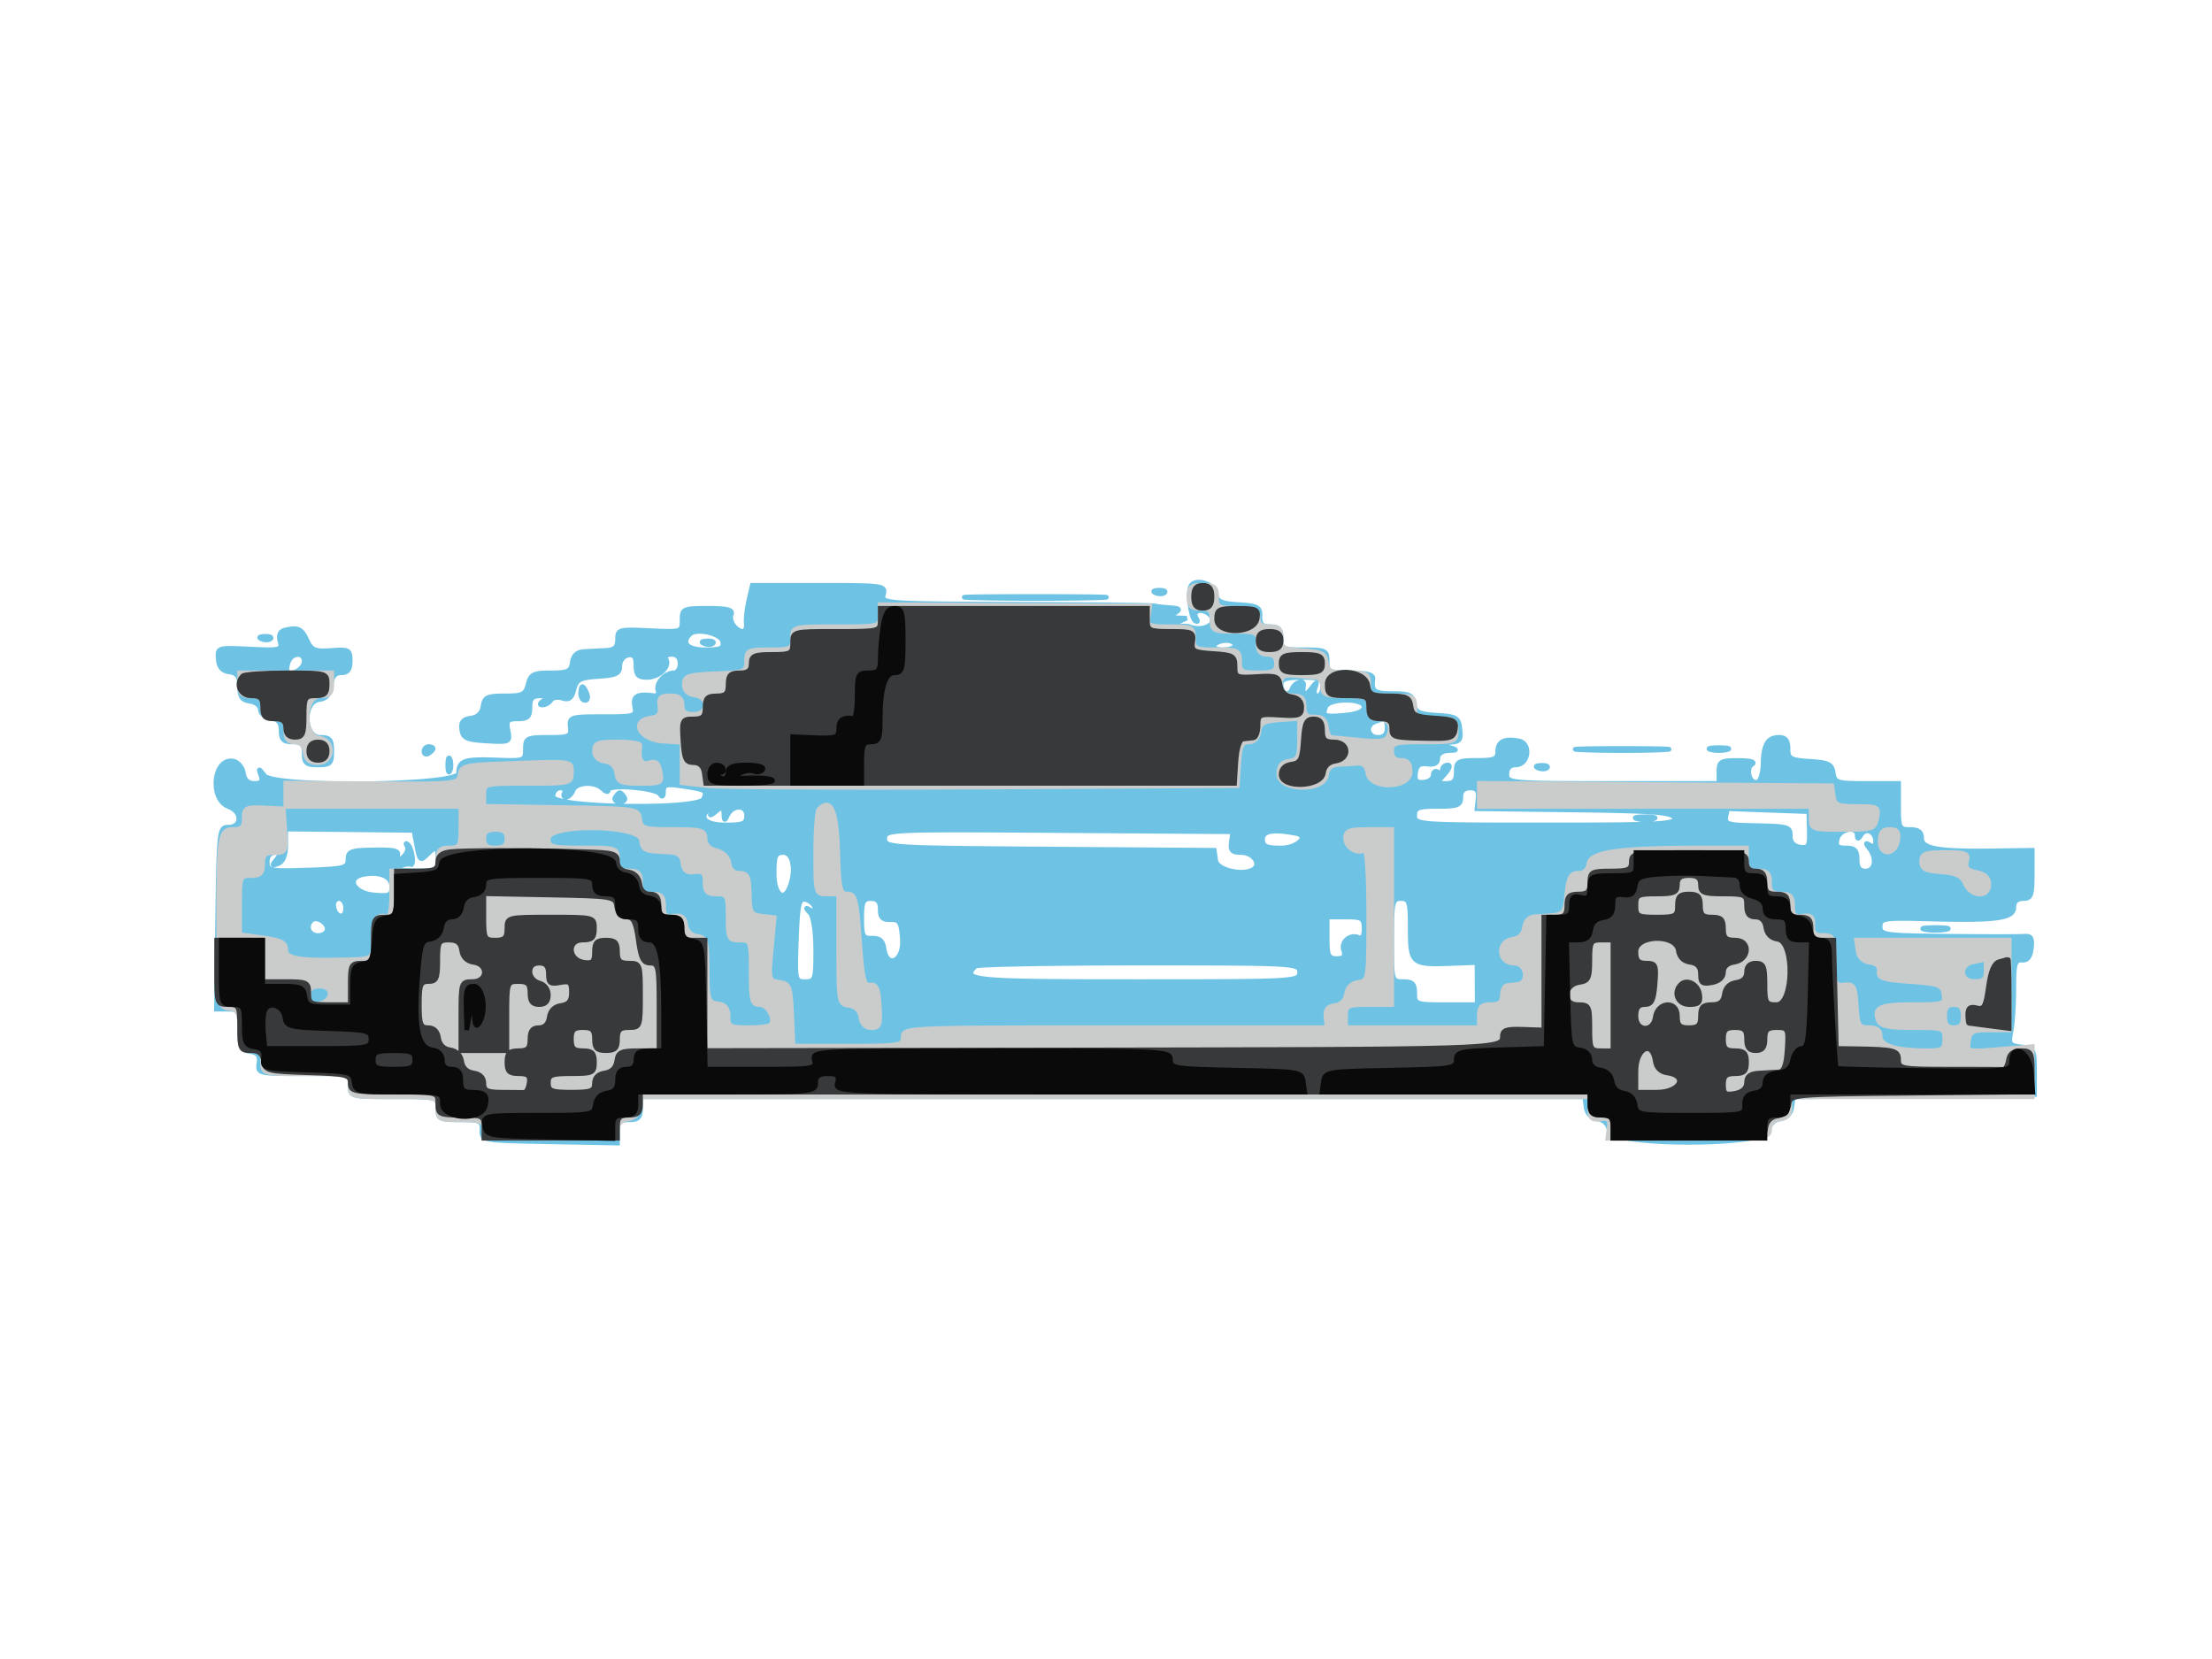
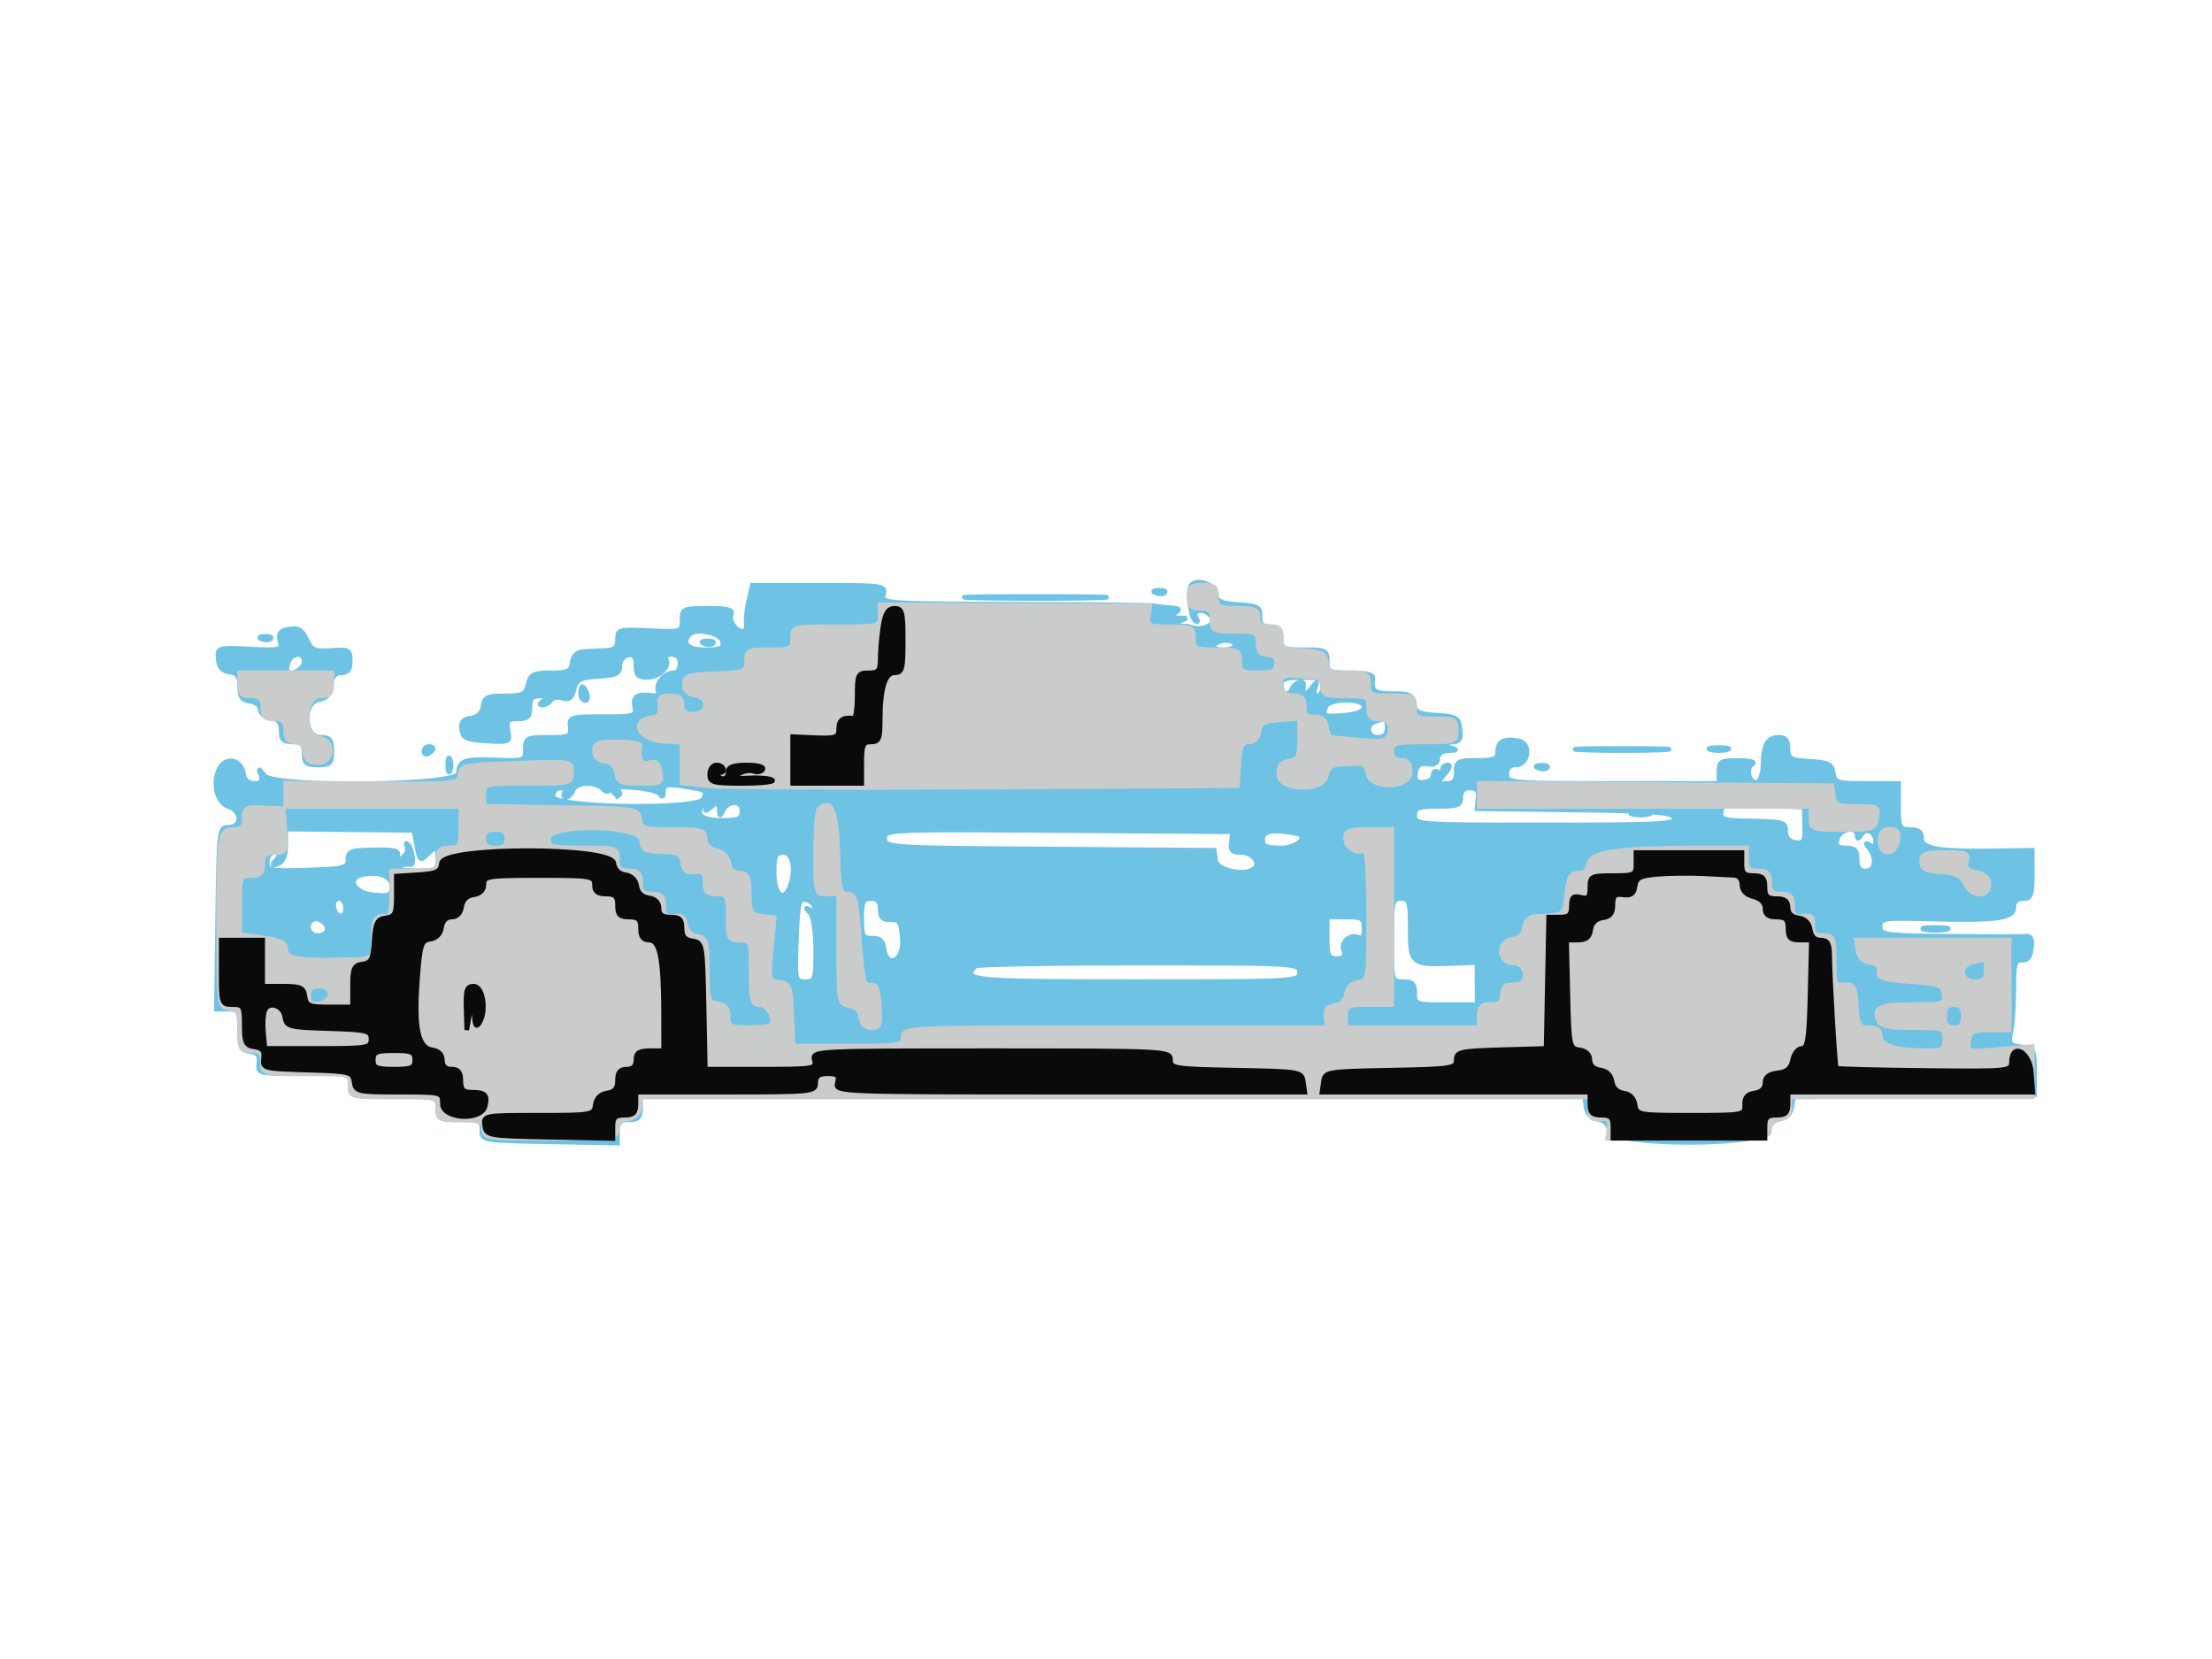
<svg xmlns="http://www.w3.org/2000/svg" viewBox="0 0 480 360">
-   <path fill="#6ec3e5" stroke="#6ec3e5" d="M258.437 127.102c-.781 1.264-.077 7.002.936 7.629.515.318.634.09.265-.507-.902-1.461.627-2.296 2.305-1.259 3.002 1.855-.325 4.383-3.943 2.996-.275-.105-1.4-.147-2.5-.093l-2 .099 2-.913 2-.913-2-.086c-1.664-.071-1.748-.249-.5-1.055 1.201-.776 1.002-1.003-1-1.137-1.375-.092-2.95-.272-3.5-.4-.55-.128-14.12-.284-30.156-.348-28.637-.113-29.147-.151-28.634-2.115.505-1.932.031-2-13.968-2H163.25l-.755 3.25c-.415 1.787-.668 4.037-.562 5 .106.963-.196 1.75-.67 1.75-1.546 0-3.119-2.21-2.578-3.622.411-1.07-.725-1.378-5.078-1.378-5.362 0-5.607.113-5.607 2.582 0 2.562-.055 2.58-7.002 2.25-6.694-.317-7.002-.233-7 1.918.001 1.701-.608 2.281-2.498 2.375-1.375.069-3.513.181-4.75.25-1.523.085-2.353.852-2.57 2.375-.275 1.937-.92 2.25-4.641 2.25-3.776 0-4.401.316-4.95 2.5-.55 2.194-1.167 2.5-5.039 2.5-3.813 0-4.454.305-4.73 2.25-.209 1.466-1.124 2.364-2.629 2.577-1.726.245-2.232.877-2 2.5.264 1.86 1.047 2.216 5.429 2.471 5.006.291 5.11.241 4.634-2.25-.422-2.206-.135-2.548 2.129-2.548 2.125 0 2.617-.47 2.617-2.5 0-1.93.513-2.497 2.25-2.485 1.819.013 1.963.201.75.985-.901.582-1.025.975-.309.985.655.008 1.48-.453 1.834-1.026.354-.572 1.49-.771 2.526-.443 1.421.451 2.037-.017 2.511-1.908.543-2.164 1.266-2.547 5.284-2.807 3.875-.251 4.654-.633 4.656-2.288.001-1.095.786-2.137 1.75-2.323 1.298-.25 1.748.325 1.748 2.237 0 2.043.49 2.573 2.378 2.573 2.663 0 5.137-2.358 4.149-3.956-.359-.581.173-1.044 1.2-1.044 1.178 0 1.844.723 1.844 2 0 1.1-.61 2-1.357 2-1.916 0-3.957 2.271-3.438 3.827.24.72-.174 1.225-.92 1.123-3.533-.487-4.571.089-4.147 2.3.416 2.168.165 2.25-6.888 2.25-6.996 0-7.31.1-7.083 2.25.219 2.064-.173 2.25-4.75 2.25-4.69 0-4.988.154-4.988 2.569 0 2.519-.126 2.564-6.5 2.333-6.824-.247-7.966.17-7.987 2.919-.021 2.675-40.057 3.132-42.118.48-1.286-1.655-1.35-1.659-.79-.051.45 1.293.077 1.75-1.428 1.75-1.349 0-2.146-.758-2.357-2.24-.177-1.237-1.161-2.4-2.2-2.598-4.318-.824-5.282 8.256-1.047 9.866 3.036 1.154 2.972 4.467-.086 4.47-1.906.002-1.998.805-2.258 19.752L46.958 219h2.521c2.315 0 2.521.361 2.521 4.43 0 3.834.303 4.474 2.25 4.75 1.691.241 2.172.879 1.937 2.57-.306 2.205-.111 2.25 9.75 2.25H76v2.5c0 2.491.033 2.5 9.5 2.5s9.5.009 9.5 2.5c0 2.322.345 2.5 4.829 2.5 4.366 0 4.822.216 4.75 2.25-.078 2.223.096 2.253 14.671 2.527l14.75.276v-2.526c0-2.029.493-2.527 2.5-2.527 2 0 2.5-.5 2.5-2.5V238h204.861l.319 2.25c.203 1.424 1.124 2.364 2.509 2.561 1.363.195 2.305 1.137 2.5 2.5.489 3.443 34.133 3.443 34.622 0 .195-1.363 1.137-2.305 2.5-2.5 1.38-.196 2.306-1.137 2.506-2.545l.318-2.233 26.182-.267 26.183-.266v-5c0-4.758-.138-5.016-2.86-5.327-2.61-.298-2.806-.593-2.25-3.375.336-1.676.61-5.867.61-9.312 0-5.352.255-6.244 1.75-6.125 1.21.096 1.848-.71 2.066-2.611.248-2.15-.08-2.715-1.5-2.592-.999.088-8.453.088-16.566 0-13.854-.148-14.75-.275-14.75-2.089 0-1.807.693-1.913 10.75-1.64 14.494.393 18.25-.129 18.25-2.538 0-1.224.705-1.891 2-1.891 1.746 0 2-.667 2-5.25l.001-5.25-8.251.122c-12.144.178-15.75-.447-15.75-2.731 0-1.35-.715-1.891-2.5-1.891-2.333 0-2.5-.333-2.5-5v-5h-6.93c-6.426 0-6.954-.164-7.25-2.25-.273-1.92-1.017-2.295-5.07-2.555-4.289-.275-4.75-.542-4.75-2.75 0-1.754-.549-2.445-1.941-2.445-2.486 0-3.388 1.514-3.483 5.848-.042 1.912-.583 3.647-1.203 3.856-1.646.556-2.68-2.892-1.157-3.859.779-.494-.388-.82-2.966-.83-3.871-.014-4.25.208-4.25 2.485v2.5h-23c-22.333 0-23-.058-23-2 0-1.292.667-2 1.883-2 2.868 0 3.473-4.699.674-5.234-3.107-.594-4.557.144-4.557 2.317 0 1.605-.732 1.917-4.5 1.917-4.133 0-4.5.204-4.5 2.5 0 1.893-.523 2.5-2.155 2.5-2.092 0-2.102-.059-.345-2 1.026-1.134 1.31-2 .655-2-.635 0-1.155.477-1.155 1.059s-.45.781-1 .441-1-.012-1 .728c0 .741-.928 1.416-2.062 1.502-1.585.119-1.99-.352-1.75-2.037.232-1.633.886-2.113 2.562-1.88 1.507.209 2.25-.203 2.25-1.25 0-.925.919-1.604 2.25-1.663 2.159-.095 2.148-.132-.25-.9l-2.5-.801 2.816-.099c2.464-.088 2.777-.445 2.5-2.85-.289-2.512-.721-2.776-5.003-3.052-3.954-.255-4.737-.646-5-2.5-.266-1.87-.947-2.198-4.564-2.198-4.071 0-4.686-.462-4.324-3.25.112-.856-1.426-1.25-4.881-1.25-4.714 0-5.044-.164-5.044-2.5 0-2.333-.333-2.5-5-2.5s-5-.167-5-2.5c0-1.951-.511-2.5-2.329-2.5-1.773 0-2.311-.538-2.25-2.25.07-1.984-.475-2.286-4.608-2.552-3.893-.251-4.741-.662-5-2.422-.311-2.103-4.336-3.357-5.376-1.674m-7.624 1.581c.721.289 1.584.253 1.916-.079.332-.332-.258-.568-1.312-.525-1.165.048-1.402.285-.604.604m-38.505 1.065c7.045.172 18.295.171 25-.001 6.706-.173.942-.314-12.808-.313-13.75 0-19.236.142-12.192.314m-150.451 6.967c-1.099.261-1.466 1.063-1.11 2.425.504 1.927.157 2.017-6.531 1.698-6.999-.335-7.061-.315-6.871 2.162.133 1.75.86 2.596 2.423 2.82 1.715.245 2.232.982 2.232 3.18 0 2.206.515 2.934 2.25 3.18 1.237.176 2.25.995 2.25 1.82 0 .825 1.013 1.644 2.25 1.82 1.629.231 2.25.99 2.25 2.75 0 1.925.519 2.43 2.5 2.43 2 0 2.5.5 2.5 2.5 0 2.111.467 2.5 3 2.5 2.667 0 3-.333 3-3 0-2.533-.389-3-2.5-3-3.594 0-3.829-7.672-.25-8.18 1.611-.229 2.34-1.101 2.566-3.07.224-1.943.884-2.75 2.25-2.75 1.412 0 1.934-.696 1.934-2.576 0-2.399-.283-2.556-4.11-2.28-3.541.255-4.268-.045-5.25-2.174-1.177-2.549-1.97-2.923-4.783-2.255m87.857.904c-1.945 1.945-.518 3.381 3.359 3.381 3.339 0 4.014-.315 3.742-1.75-.341-1.799-5.701-3.03-7.101-1.631m115.555.074c.973.254 2.323.237 3-.037.677-.274-.119-.481-1.769-.461-1.65.02-2.204.244-1.231.498m-208.456.99c.721.289 1.584.253 1.916-.079.332-.332-.258-.568-1.312-.525-1.165.048-1.402.285-.604.604m96 1c.721.289 1.584.253 1.916-.079.332-.332-.258-.568-1.312-.525-1.165.048-1.402.285-.604.604M263.5 140c-.351.567.49 1 1.941 1 1.407 0 2.559-.45 2.559-1s-.873-1-1.941-1-2.219.45-2.559 1m-200.917 3.643c-.346.904-.414 1.859-.15 2.124.93.93 3.567-.723 3.567-2.236 0-2.047-2.621-1.961-3.417.112M278 148.441c0 2.069 1.686 2.82 2.364 1.053.577-1.503 2.738-2.142 2.518-.744-.341 2.159.279 2.424 1.62.691 1.253-1.618 1.401-1.65.893-.191-.341.98-.122 1.75.498 1.75.609 0 1.107-.9 1.107-2 0-1.704-.667-2-4.5-2-3.251 0-4.5.4-4.5 1.441M126 150.5c0 .825.436 1.5.969 1.5.532 0 .709-.675.393-1.5-.317-.825-.753-1.5-.969-1.5-.216 0-.393.675-.393 1.5m161.676 2.902c-.768 2.002-.273 2.208 4.272 1.774 2.615-.249 4.052-.881 4.052-1.781 0-1.922-7.586-1.915-8.324.007m10.574 3.26c-2.007.81-1.438 3.338.75 3.338 1.333 0 2-.667 2-2 0-2.021-.479-2.254-2.75-1.338M92 163.059c0 .582.45.781 1 .441s1-.816 1-1.059-.45-.441-1-.441-1 .477-1 1.059m251.75-.315c4.538.185 11.962.185 16.5 0s.825-.337-8.25-.337-12.788.152-8.25.337m27.5-.055c.962.252 2.538.252 3.5 0 .962-.251.175-.457-1.75-.457s-2.712.206-1.75.457M97.158 166c0 1.375.227 1.938.504 1.25.278-.687.278-1.812 0-2.5-.277-.687-.504-.125-.504 1.25m236.655.683c.721.289 1.584.253 1.916-.079.332-.332-.258-.568-1.312-.525-1.165.048-1.402.285-.604.604M124.362 171.5c-.317.825-1.004 1.5-1.528 1.5s-.674-.45-.334-1-.084-1-.941-1-1.559.827-1.559 1.838c0 2.468 31.763 2.944 32.705.49.706-1.841.553-1.934-4.455-2.701-3.635-.556-4.252-.396-4.265 1.111-.01 1.121-.283 1.347-.75.621-.901-1.398-11.236-2.235-11.236-.909.001.522-.539.41-1.199-.25-1.685-1.685-5.749-1.496-6.438.3M317 173c0 1.733-.667 2-5 2s-5 .267-5 2c0 1.953.667 2 28.469 2 24.727 0 28.394-.195 27.9-1.48-.472-1.231-4.138-1.526-21.718-1.75l-21.151-.27.238-2.25c.176-1.659-.284-2.25-1.75-2.25-1.321 0-1.988.671-1.988 2m-183.5 0c-.34.55.11 1 1 1s1.34-.45 1-1c-.34-.55-.79-1-1-1-.21 0-.66.45-1 1m20.167 2.667c-1.978 1.977-.418 3.333 3.833 3.333 3.866 0 4.5-.288 4.5-2.044 0-2.387-3.093-2.355-4.18.044-.537 1.186-.694 1.107-.75-.372-.061-1.632-.288-1.696-1.762-.5-1.15.932-1.451.971-.941.122.805-1.339.396-1.679-.7-.583m221.254-.167c-.041 0-.225.787-.409 1.75-.285 1.49.507 1.767 5.326 1.865 8.469.173 8.662.226 8.662 2.385 0 1.272.767 2.109 2.106 2.301 1.853.264 2.093-.178 2-3.683l-.106-3.984-8.752-.317a8396.51 8396.51 0 0 0-8.827-.317m-19.671 2.189c.962.252 2.538.252 3.5 0 .962-.251.175-.457-1.75-.457s-2.712.206-1.75.457M62 183.351c0 2.262-.56 3.65-1.641 4.065-1.373.527-1.435.38-.378-.893 1.044-1.258.981-1.523-.359-1.523-.966 0-1.622.825-1.622 2.039 0 1.919.517 2.022 8.75 1.75 7.987-.264 8.75-.463 8.75-2.289 0-1.755.693-2.01 5.653-2.079 4.752-.066 5.559.173 5.063 1.5-.509 1.361-.36 1.391 1.086.216.922-.75 1.384-1.875 1.027-2.5s-.268-.79.198-.367c.95.864 1.458 4.822.552 4.309-.318-.181-1.479.033-2.579.476-1.407.566-.442.825 3.25.875 4.952.066 5.25-.072 5.25-2.43 0-2.911-.316-3.041-2.379-.978-1.363 1.363-1.589 1.164-2.165-1.902l-.642-3.424-13.907-.141-13.907-.14v3.436m130-1.376c0 1.957.758 2.005 35.75 2.262l35.75.263.32 2.25c.311 2.191 6.663 3.434 8.444 1.652 1.26-1.26-.588-3.402-2.934-3.402-1.973 0-2.394-.443-2.143-2.25l.313-2.25-37.75-.262c-37.167-.258-37.75-.231-37.75 1.737m82 .112c0 1.565.727 1.913 4 1.913 3.495 0 6.171-2.588 3.25-3.142-4.968-.944-7.25-.557-7.25 1.229M398.71 182c-.416 1.591-.03 2 1.884 2 1.9 0 2.406.526 2.406 2.5 0 1.758.544 2.5 1.833 2.5 2.071 0 2.499-2.717.781-4.942-.849-1.099-.817-1.264.136-.691.778.468 1.25.185 1.25-.749 0-2.136-2.061-3.131-3.096-1.496-.633.998-.878 1.033-.889.128-.025-2.06-3.739-1.413-4.305.75M168 189.5c0 4.581 2.071 6.362 3.393 2.918 1.386-3.612.672-7.418-1.393-7.418-1.704 0-2 .667-2 4.5m-89.25.285c-3.644.753-1.988 3.982 2.25 4.386 3.55.339 4 .139 4-1.778 0-2.222-2.689-3.345-6.25-2.608m-6.324 6.911c.366 2.492 2.574 2.825 2.574.387 0-1.145-.635-2.083-1.412-2.083-.776 0-1.299.763-1.162 1.696m100.396 7.247c-.314 8.827-.264 9.062 1.928 9.059 2.113-.002 2.25-.417 2.25-6.802 0-4.055-.505-7.344-1.25-8.147-1.01-1.087-.985-1.195.13-.561.939.535 1.232.343.917-.603-.255-.764-1.18-1.528-2.057-1.698-1.347-.262-1.645 1.1-1.918 8.752M187 199.329c0 3.847.251 4.321 2.25 4.25 1.603-.056 2.342.568 2.57 2.171.661 4.656 4.336 2.813 3.987-2-.266-3.678-.61-4.239-2.557-4.171-1.712.061-2.25-.477-2.25-2.25 0-1.662-.572-2.329-2-2.329-1.692 0-2 .667-2 4.329M302 204c0 8.933.019 9 2.5 9 2 0 2.5.5 2.5 2.5 0 2.42.215 2.5 6.769 2.5h6.769l-.019-4.56-.019-4.559-6.085.22c-8.047.292-8.415-.043-8.415-7.66 0-5.774-.207-6.441-2-6.441-1.852 0-2 .667-2 9m-234.402-4.264C66.281 201.052 67.117 203 69 203c1.1 0 2-.627 2-1.393 0-1.508-2.429-2.845-3.402-1.871M288 203.5c0 3.882.284 4.5 2.067 4.5 1.569 0 1.924-.454 1.471-1.882-.616-1.94 1.771-3.663 3.552-2.562.501.309.91-.59.91-1.997 0-2.319-.375-2.559-4-2.559h-4v4.5m129.75-1.794c1.238.238 3.262.238 4.5 0 1.238-.239.225-.434-2.25-.434s-3.488.195-2.25.434m-206.083 7.961c-3.111 3.111-.788 3.333 34.833 3.333 34.833 0 35.5-.038 35.5-2s-.667-2-34.833-2c-19.159 0-35.134.3-35.5.667" fill-rule="evenodd" />
+   <path fill="#6ec3e5" stroke="#6ec3e5" d="M258.437 127.102c-.781 1.264-.077 7.002.936 7.629.515.318.634.09.265-.507-.902-1.461.627-2.296 2.305-1.259 3.002 1.855-.325 4.383-3.943 2.996-.275-.105-1.4-.147-2.5-.093l-2 .099 2-.913 2-.913-2-.086c-1.664-.071-1.748-.249-.5-1.055 1.201-.776 1.002-1.003-1-1.137-1.375-.092-2.95-.272-3.5-.4-.55-.128-14.12-.284-30.156-.348-28.637-.113-29.147-.151-28.634-2.115.505-1.932.031-2-13.968-2H163.25l-.755 3.25c-.415 1.787-.668 4.037-.562 5 .106.963-.196 1.75-.67 1.75-1.546 0-3.119-2.21-2.578-3.622.411-1.07-.725-1.378-5.078-1.378-5.362 0-5.607.113-5.607 2.582 0 2.562-.055 2.58-7.002 2.25-6.694-.317-7.002-.233-7 1.918.001 1.701-.608 2.281-2.498 2.375-1.375.069-3.513.181-4.75.25-1.523.085-2.353.852-2.57 2.375-.275 1.937-.92 2.25-4.641 2.25-3.776 0-4.401.316-4.95 2.5-.55 2.194-1.167 2.5-5.039 2.5-3.813 0-4.454.305-4.73 2.25-.209 1.466-1.124 2.364-2.629 2.577-1.726.245-2.232.877-2 2.5.264 1.86 1.047 2.216 5.429 2.471 5.006.291 5.11.241 4.634-2.25-.422-2.206-.135-2.548 2.129-2.548 2.125 0 2.617-.47 2.617-2.5 0-1.93.513-2.497 2.25-2.485 1.819.013 1.963.201.75.985-.901.582-1.025.975-.309.985.655.008 1.48-.453 1.834-1.026.354-.572 1.49-.771 2.526-.443 1.421.451 2.037-.017 2.511-1.908.543-2.164 1.266-2.547 5.284-2.807 3.875-.251 4.654-.633 4.656-2.288.001-1.095.786-2.137 1.75-2.323 1.298-.25 1.748.325 1.748 2.237 0 2.043.49 2.573 2.378 2.573 2.663 0 5.137-2.358 4.149-3.956-.359-.581.173-1.044 1.2-1.044 1.178 0 1.844.723 1.844 2 0 1.1-.61 2-1.357 2-1.916 0-3.957 2.271-3.438 3.827.24.72-.174 1.225-.92 1.123-3.533-.487-4.571.089-4.147 2.3.416 2.168.165 2.25-6.888 2.25-6.996 0-7.31.1-7.083 2.25.219 2.064-.173 2.25-4.75 2.25-4.69 0-4.988.154-4.988 2.569 0 2.519-.126 2.564-6.5 2.333-6.824-.247-7.966.17-7.987 2.919-.021 2.675-40.057 3.132-42.118.48-1.286-1.655-1.35-1.659-.79-.051.45 1.293.077 1.75-1.428 1.75-1.349 0-2.146-.758-2.357-2.24-.177-1.237-1.161-2.4-2.2-2.598-4.318-.824-5.282 8.256-1.047 9.866 3.036 1.154 2.972 4.467-.086 4.47-1.906.002-1.998.805-2.258 19.752L46.958 219h2.521c2.315 0 2.521.361 2.521 4.43 0 3.834.303 4.474 2.25 4.75 1.691.241 2.172.879 1.937 2.57-.306 2.205-.111 2.25 9.75 2.25H76v2.5c0 2.491.033 2.5 9.5 2.5s9.5.009 9.5 2.5c0 2.322.345 2.5 4.829 2.5 4.366 0 4.822.216 4.75 2.25-.078 2.223.096 2.253 14.671 2.527l14.75.276v-2.526c0-2.029.493-2.527 2.5-2.527 2 0 2.5-.5 2.5-2.5V238h204.861l.319 2.25c.203 1.424 1.124 2.364 2.509 2.561 1.363.195 2.305 1.137 2.5 2.5.489 3.443 34.133 3.443 34.622 0 .195-1.363 1.137-2.305 2.5-2.5 1.38-.196 2.306-1.137 2.506-2.545l.318-2.233 26.182-.267 26.183-.266v-5c0-4.758-.138-5.016-2.86-5.327-2.61-.298-2.806-.593-2.25-3.375.336-1.676.61-5.867.61-9.312 0-5.352.255-6.244 1.75-6.125 1.21.096 1.848-.71 2.066-2.611.248-2.15-.08-2.715-1.5-2.592-.999.088-8.453.088-16.566 0-13.854-.148-14.75-.275-14.75-2.089 0-1.807.693-1.913 10.75-1.64 14.494.393 18.25-.129 18.25-2.538 0-1.224.705-1.891 2-1.891 1.746 0 2-.667 2-5.25l.001-5.25-8.251.122c-12.144.178-15.75-.447-15.75-2.731 0-1.35-.715-1.891-2.5-1.891-2.333 0-2.5-.333-2.5-5v-5h-6.93c-6.426 0-6.954-.164-7.25-2.25-.273-1.92-1.017-2.295-5.07-2.555-4.289-.275-4.75-.542-4.75-2.75 0-1.754-.549-2.445-1.941-2.445-2.486 0-3.388 1.514-3.483 5.848-.042 1.912-.583 3.647-1.203 3.856-1.646.556-2.68-2.892-1.157-3.859.779-.494-.388-.82-2.966-.83-3.871-.014-4.25.208-4.25 2.485v2.5h-23c-22.333 0-23-.058-23-2 0-1.292.667-2 1.883-2 2.868 0 3.473-4.699.674-5.234-3.107-.594-4.557.144-4.557 2.317 0 1.605-.732 1.917-4.5 1.917-4.133 0-4.5.204-4.5 2.5 0 1.893-.523 2.5-2.155 2.5-2.092 0-2.102-.059-.345-2 1.026-1.134 1.31-2 .655-2-.635 0-1.155.477-1.155 1.059s-.45.781-1 .441-1-.012-1 .728c0 .741-.928 1.416-2.062 1.502-1.585.119-1.99-.352-1.75-2.037.232-1.633.886-2.113 2.562-1.88 1.507.209 2.25-.203 2.25-1.25 0-.925.919-1.604 2.25-1.663 2.159-.095 2.148-.132-.25-.9l-2.5-.801 2.816-.099c2.464-.088 2.777-.445 2.5-2.85-.289-2.512-.721-2.776-5.003-3.052-3.954-.255-4.737-.646-5-2.5-.266-1.87-.947-2.198-4.564-2.198-4.071 0-4.686-.462-4.324-3.25.112-.856-1.426-1.25-4.881-1.25-4.714 0-5.044-.164-5.044-2.5 0-2.333-.333-2.5-5-2.5s-5-.167-5-2.5c0-1.951-.511-2.5-2.329-2.5-1.773 0-2.311-.538-2.25-2.25.07-1.984-.475-2.286-4.608-2.552-3.893-.251-4.741-.662-5-2.422-.311-2.103-4.336-3.357-5.376-1.674m-7.624 1.581c.721.289 1.584.253 1.916-.079.332-.332-.258-.568-1.312-.525-1.165.048-1.402.285-.604.604m-38.505 1.065c7.045.172 18.295.171 25-.001 6.706-.173.942-.314-12.808-.313-13.75 0-19.236.142-12.192.314m-150.451 6.967c-1.099.261-1.466 1.063-1.11 2.425.504 1.927.157 2.017-6.531 1.698-6.999-.335-7.061-.315-6.871 2.162.133 1.75.86 2.596 2.423 2.82 1.715.245 2.232.982 2.232 3.18 0 2.206.515 2.934 2.25 3.18 1.237.176 2.25.995 2.25 1.82 0 .825 1.013 1.644 2.25 1.82 1.629.231 2.25.99 2.25 2.75 0 1.925.519 2.43 2.5 2.43 2 0 2.5.5 2.5 2.5 0 2.111.467 2.5 3 2.5 2.667 0 3-.333 3-3 0-2.533-.389-3-2.5-3-3.594 0-3.829-7.672-.25-8.18 1.611-.229 2.34-1.101 2.566-3.07.224-1.943.884-2.75 2.25-2.75 1.412 0 1.934-.696 1.934-2.576 0-2.399-.283-2.556-4.11-2.28-3.541.255-4.268-.045-5.25-2.174-1.177-2.549-1.97-2.923-4.783-2.255m87.857.904c-1.945 1.945-.518 3.381 3.359 3.381 3.339 0 4.014-.315 3.742-1.75-.341-1.799-5.701-3.03-7.101-1.631m115.555.074c.973.254 2.323.237 3-.037.677-.274-.119-.481-1.769-.461-1.65.02-2.204.244-1.231.498m-208.456.99c.721.289 1.584.253 1.916-.079.332-.332-.258-.568-1.312-.525-1.165.048-1.402.285-.604.604m96 1c.721.289 1.584.253 1.916-.079.332-.332-.258-.568-1.312-.525-1.165.048-1.402.285-.604.604M263.5 140c-.351.567.49 1 1.941 1 1.407 0 2.559-.45 2.559-1s-.873-1-1.941-1-2.219.45-2.559 1m-200.917 3.643c-.346.904-.414 1.859-.15 2.124.93.93 3.567-.723 3.567-2.236 0-2.047-2.621-1.961-3.417.112M278 148.441c0 2.069 1.686 2.82 2.364 1.053.577-1.503 2.738-2.142 2.518-.744-.341 2.159.279 2.424 1.62.691 1.253-1.618 1.401-1.65.893-.191-.341.98-.122 1.75.498 1.75.609 0 1.107-.9 1.107-2 0-1.704-.667-2-4.5-2-3.251 0-4.5.4-4.5 1.441M126 150.5c0 .825.436 1.5.969 1.5.532 0 .709-.675.393-1.5-.317-.825-.753-1.5-.969-1.5-.216 0-.393.675-.393 1.5m161.676 2.902c-.768 2.002-.273 2.208 4.272 1.774 2.615-.249 4.052-.881 4.052-1.781 0-1.922-7.586-1.915-8.324.007m10.574 3.26c-2.007.81-1.438 3.338.75 3.338 1.333 0 2-.667 2-2 0-2.021-.479-2.254-2.75-1.338M92 163.059c0 .582.45.781 1 .441s1-.816 1-1.059-.45-.441-1-.441-1 .477-1 1.059m251.75-.315c4.538.185 11.962.185 16.5 0s.825-.337-8.25-.337-12.788.152-8.25.337m27.5-.055c.962.252 2.538.252 3.5 0 .962-.251.175-.457-1.75-.457s-2.712.206-1.75.457M97.158 166c0 1.375.227 1.938.504 1.25.278-.687.278-1.812 0-2.5-.277-.687-.504-.125-.504 1.25m236.655.683c.721.289 1.584.253 1.916-.079.332-.332-.258-.568-1.312-.525-1.165.048-1.402.285-.604.604M124.362 171.5c-.317.825-1.004 1.5-1.528 1.5s-.674-.45-.334-1-.084-1-.941-1-1.559.827-1.559 1.838c0 2.468 31.763 2.944 32.705.49.706-1.841.553-1.934-4.455-2.701-3.635-.556-4.252-.396-4.265 1.111-.01 1.121-.283 1.347-.75.621-.901-1.398-11.236-2.235-11.236-.909.001.522-.539.41-1.199-.25-1.685-1.685-5.749-1.496-6.438.3M317 173c0 1.733-.667 2-5 2s-5 .267-5 2c0 1.953.667 2 28.469 2 24.727 0 28.394-.195 27.9-1.48-.472-1.231-4.138-1.526-21.718-1.75l-21.151-.27.238-2.25c.176-1.659-.284-2.25-1.75-2.25-1.321 0-1.988.671-1.988 2m-183.5 0s1.34-.45 1-1c-.34-.55-.79-1-1-1-.21 0-.66.45-1 1m20.167 2.667c-1.978 1.977-.418 3.333 3.833 3.333 3.866 0 4.5-.288 4.5-2.044 0-2.387-3.093-2.355-4.18.044-.537 1.186-.694 1.107-.75-.372-.061-1.632-.288-1.696-1.762-.5-1.15.932-1.451.971-.941.122.805-1.339.396-1.679-.7-.583m221.254-.167c-.041 0-.225.787-.409 1.75-.285 1.49.507 1.767 5.326 1.865 8.469.173 8.662.226 8.662 2.385 0 1.272.767 2.109 2.106 2.301 1.853.264 2.093-.178 2-3.683l-.106-3.984-8.752-.317a8396.51 8396.51 0 0 0-8.827-.317m-19.671 2.189c.962.252 2.538.252 3.5 0 .962-.251.175-.457-1.75-.457s-2.712.206-1.75.457M62 183.351c0 2.262-.56 3.65-1.641 4.065-1.373.527-1.435.38-.378-.893 1.044-1.258.981-1.523-.359-1.523-.966 0-1.622.825-1.622 2.039 0 1.919.517 2.022 8.75 1.75 7.987-.264 8.75-.463 8.75-2.289 0-1.755.693-2.01 5.653-2.079 4.752-.066 5.559.173 5.063 1.5-.509 1.361-.36 1.391 1.086.216.922-.75 1.384-1.875 1.027-2.5s-.268-.79.198-.367c.95.864 1.458 4.822.552 4.309-.318-.181-1.479.033-2.579.476-1.407.566-.442.825 3.25.875 4.952.066 5.25-.072 5.25-2.43 0-2.911-.316-3.041-2.379-.978-1.363 1.363-1.589 1.164-2.165-1.902l-.642-3.424-13.907-.141-13.907-.14v3.436m130-1.376c0 1.957.758 2.005 35.75 2.262l35.75.263.32 2.25c.311 2.191 6.663 3.434 8.444 1.652 1.26-1.26-.588-3.402-2.934-3.402-1.973 0-2.394-.443-2.143-2.25l.313-2.25-37.75-.262c-37.167-.258-37.75-.231-37.75 1.737m82 .112c0 1.565.727 1.913 4 1.913 3.495 0 6.171-2.588 3.25-3.142-4.968-.944-7.25-.557-7.25 1.229M398.71 182c-.416 1.591-.03 2 1.884 2 1.9 0 2.406.526 2.406 2.5 0 1.758.544 2.5 1.833 2.5 2.071 0 2.499-2.717.781-4.942-.849-1.099-.817-1.264.136-.691.778.468 1.25.185 1.25-.749 0-2.136-2.061-3.131-3.096-1.496-.633.998-.878 1.033-.889.128-.025-2.06-3.739-1.413-4.305.75M168 189.5c0 4.581 2.071 6.362 3.393 2.918 1.386-3.612.672-7.418-1.393-7.418-1.704 0-2 .667-2 4.5m-89.25.285c-3.644.753-1.988 3.982 2.25 4.386 3.55.339 4 .139 4-1.778 0-2.222-2.689-3.345-6.25-2.608m-6.324 6.911c.366 2.492 2.574 2.825 2.574.387 0-1.145-.635-2.083-1.412-2.083-.776 0-1.299.763-1.162 1.696m100.396 7.247c-.314 8.827-.264 9.062 1.928 9.059 2.113-.002 2.25-.417 2.25-6.802 0-4.055-.505-7.344-1.25-8.147-1.01-1.087-.985-1.195.13-.561.939.535 1.232.343.917-.603-.255-.764-1.18-1.528-2.057-1.698-1.347-.262-1.645 1.1-1.918 8.752M187 199.329c0 3.847.251 4.321 2.25 4.25 1.603-.056 2.342.568 2.57 2.171.661 4.656 4.336 2.813 3.987-2-.266-3.678-.61-4.239-2.557-4.171-1.712.061-2.25-.477-2.25-2.25 0-1.662-.572-2.329-2-2.329-1.692 0-2 .667-2 4.329M302 204c0 8.933.019 9 2.5 9 2 0 2.5.5 2.5 2.5 0 2.42.215 2.5 6.769 2.5h6.769l-.019-4.56-.019-4.559-6.085.22c-8.047.292-8.415-.043-8.415-7.66 0-5.774-.207-6.441-2-6.441-1.852 0-2 .667-2 9m-234.402-4.264C66.281 201.052 67.117 203 69 203c1.1 0 2-.627 2-1.393 0-1.508-2.429-2.845-3.402-1.871M288 203.5c0 3.882.284 4.5 2.067 4.5 1.569 0 1.924-.454 1.471-1.882-.616-1.94 1.771-3.663 3.552-2.562.501.309.91-.59.91-1.997 0-2.319-.375-2.559-4-2.559h-4v4.5m129.75-1.794c1.238.238 3.262.238 4.5 0 1.238-.239.225-.434-2.25-.434s-3.488.195-2.25.434m-206.083 7.961c-3.111 3.111-.788 3.333 34.833 3.333 34.833 0 35.5-.038 35.5-2s-.667-2-34.833-2c-19.159 0-35.134.3-35.5.667" fill-rule="evenodd" />
  <path fill="#cacccc" stroke="#cacccc" d="M258 129.5c0 2 .5 2.5 2.5 2.5s2.5.5 2.5 2.5c0 2.333.333 2.5 5 2.5s5 .167 5 2.5c0 1.833.533 2.5 2 2.5 1.333 0 2 .667 2 2 0 1.667-.667 2-4 2-3.6 0-4-.25-4-2.5 0-2.333-.333-2.5-5-2.5s-5-.167-5-2.5c0-2.337-.329-2.5-5.063-2.5-4.676 0-5.039-.172-4.75-2.25l.313-2.25-29.25-.141-29.25-.141v2.391c0 2.354-.149 2.391-9.5 2.391-9.467 0-9.5.009-9.5 2.5 0 2.333-.333 2.5-5 2.5-4.642 0-5 .176-5 2.454 0 2.334-.33 2.469-6.75 2.75-5.985.262-6.75.523-6.75 2.296 0 1.313.773 2.11 2.25 2.32 3.295.468 3.073 4.18-.25 4.18-1.833 0-2.5-.533-2.5-2 0-1.48-.667-2-2.563-2-2.084 0-2.504.421-2.25 2.25.237 1.705-.246 2.329-1.996 2.577-4.472.634-2.424 4.62 2.559 4.98l4.25.308v8.741l5.25.618c2.887.34 30 .485 60.25.322l55-.296.305-4.75c.248-3.87.652-4.75 2.18-4.75 1.184 0 1.994-.83 2.195-2.25.266-1.87 1.037-2.302 4.57-2.557l4.25-.308v4.488c0 3.893-.298 4.53-2.25 4.807-1.648.235-2.25.989-2.25 2.82 0 3.646 9.804 3.883 10.32.25.224-1.584 1.039-2.287 2.75-2.375 1.336-.069 3.218-.181 4.18-.25 1.103-.079 1.868.707 2.07 2.125.512 3.608 9.18 3.372 9.18-.25 0-1.833-.533-2.5-2-2.5-1.333 0-2-.667-2-2 0-1.81.667-2 7-2 6.8 0 7-.071 7-2.5 0-2.296-.367-2.5-4.5-2.5s-4.5-.204-4.5-2.5c0-2.333-.333-2.5-5-2.5s-5-.167-5-2.5c0-2.29-.371-2.5-4.43-2.5-3.834 0-4.474-.303-4.75-2.25-.273-1.92-1.017-2.295-5.07-2.555-4.289-.275-4.75-.542-4.75-2.75 0-1.941-.515-2.445-2.5-2.445-1.833 0-2.5-.533-2.5-2 0-1.704-.667-2-4.5-2-4.133 0-4.5-.204-4.5-2.5 0-2.111-.467-2.5-3-2.5s-3 .389-3 2.5m-206 19c0 2 .5 2.5 2.5 2.5s2.5.5 2.5 2.5.5 2.5 2.5 2.5 2.5.5 2.5 2.5c0 1.803.538 2.5 1.93 2.5 1.241 0 2.045.804 2.25 2.25.235 1.648.989 2.25 2.82 2.25 3.449 0 3.676-4.833.25-5.32-3.608-.512-3.372-9.18.25-9.18 2 0 2.5-.5 2.5-2.5V146H52v2.5m226.5-1.666c-1.559 1.559-.307 4.166 2 4.166 1.951 0 2.5.511 2.5 2.329 0 1.773.538 2.311 2.25 2.25 1.603-.056 2.342.568 2.57 2.171.175 1.238.625 2.269 1 2.291.374.023 3.205.285 6.292.582 4.643.448 5.722.252 6.253-1.131.849-2.212-.04-3.492-2.424-3.492-1.404 0-1.941-.692-1.941-2.5 0-2.333-.333-2.5-5-2.5-4.333 0-5-.267-5-2 0-1.206-.694-2.033-1.75-2.083a78.918 78.918 0 0 1-4-.333c-1.238-.138-2.476-.025-2.75.25M129 162.93c0 1.241.804 2.045 2.25 2.25 1.446.206 2.364 1.124 2.57 2.57.28 1.976.903 2.25 5.111 2.25 4.586 0 4.771-.108 4.308-2.529-.37-1.934-.924-2.388-2.361-1.932-1.739.552-2.464-.825-1.996-3.789.065-.412-2.132-.75-4.882-.75-4.273 0-5 .281-5 1.93m-21.186 2.861c-6.865.26-7.719.51-8 2.34-.304 1.988-.882 2.046-19.064 1.921l-18.75-.13V175h38v4.5c0 4.133-.204 4.5-2.5 4.5-2 0-2.5.5-2.5 2.5 0 2.333-.333 2.5-5 2.5h-5v5c0 2.75-.338 4.947-.75 4.882-2.65-.419-3.25.434-3.25 4.618 0 4.825.259 4.647-7 4.794-9.328.188-12-.302-12-2.2 0-1.529-.989-2.042-5-2.594l-5-.688v-6.406c0-6.166.093-6.406 2.5-6.406 2 0 2.5-.5 2.5-2.5 0-2.014.496-2.5 2.555-2.5 2.424 0 2.539-.243 2.25-4.75l-.305-4.75-4.25-.19c-3.89-.173-4.25.017-4.25 2.25 0 1.906-.523 2.44-2.389 2.44-3.026 0-3.223 1.405-3.159 22.5.047 15.815.074 16.004 2.298 16.32 1.947.276 2.25.916 2.25 4.75 0 4.059.21 4.43 2.5 4.43 2 0 2.5.5 2.5 2.5 0 2.491.033 2.5 9.5 2.5s9.5.009 9.5 2.5.033 2.5 9.5 2.5 9.5.009 9.5 2.5c0 2.333.333 2.5 5 2.5 4.333 0 5 .267 5 2 0 1.908.667 2 14.5 2 13.659 0 14.5-.112 14.5-1.93 0-1.241.804-2.045 2.25-2.25 1.446-.206 2.364-1.124 2.57-2.57l.319-2.25H345v2.563c0 2.084.421 2.504 2.25 2.25 1.829-.255 2.192.108 1.937 1.937l-.313 2.25h17.563c16.685 0 17.563-.096 17.563-1.93 0-1.241.804-2.045 2.25-2.25 1.603-.228 2.227-.967 2.171-2.57l-.08-2.25H441v-10.884l-7.09.595c-7.049.591-7.087.581-6.75-1.808.298-2.107.863-2.403 4.591-2.403h4.252l-.002-9.75L436 204H402.861l.319 2.25c.207 1.455 1.124 2.364 2.597 2.573 1.482.21 2.18.909 2 2-.231 1.398.887 1.76 6.723 2.177 6.319.451 7.031.719 7.32 2.75.305 2.15.007 2.25-6.691 2.25-7.19 0-8.59.635-7.525 3.41.476 1.241 2.125 1.59 7.503 1.59 6.686 0 6.893.075 6.893 2.5 0 2.237-.408 2.5-3.875 2.5-6.695 0-10.125-1.059-10.125-3.125 0-1.322-.721-1.875-2.445-1.875-2.208 0-2.475-.461-2.75-4.75-.273-4.254-.54-4.725-2.555-4.512-2.089.221-2.25-.154-2.25-5.25 0-5.107-.165-5.488-2.37-5.488-1.826 0-2.342-.516-2.25-2.25.095-1.786-.344-2.185-2.13-1.937-1.829.254-2.25-.166-2.25-2.25 0-2.067-.484-2.563-2.5-2.563-2 0-2.5-.5-2.5-2.5s-.5-2.5-2.5-2.5-2.5-.5-2.5-2.5V184l-10.25.007c-17.316.012-23.594.899-23.949 3.383-.191 1.343-1.028 2.11-2.301 2.11-1.63 0-2.093.833-2.5 4.5-.521 4.685-.387 4.587-6.68 4.894-1.459.071-2.287.851-2.5 2.356-.206 1.446-1.124 2.364-2.57 2.57-3.466.492-3.177 5.18.32 5.18 2.734 0 3.374 4.356.68 4.625-.687.069-1.7.181-2.25.25s-1 1.025-1 2.125c0 1.467-.667 2-2.5 2-2 0-2.5.5-2.5 2.5v2.5h-29v-2.5c0-2.333.333-2.5 5-2.5h5v-38h-5c-4.239 0-5 .288-5 1.893 0 1.967 2.506 3.53 4.09 2.551.531-.328.91 5.481.91 13.927 0 14.265-.035 14.495-2.25 14.809-1.424.203-2.364 1.124-2.561 2.509-.194 1.362-1.138 2.307-2.5 2.503-1.6.23-2.125.919-1.951 2.561l.238 2.247h-45.988c-45.321 0-45.988.029-45.988 2 0 1.888-.667 2-11.954 2h-11.955l-.295-6.75c-.274-6.253-.472-6.775-2.681-7.087-2.323-.329-2.369-.52-1.75-7.184l.637-6.846-2.659-.317c-2.42-.288-2.666-.719-2.75-4.815-.079-3.802-.403-4.5-2.093-4.5-1.286-.001-2.11-.77-2.307-2.157-.187-1.312-1.263-2.396-2.75-2.769-1.562-.392-2.443-1.327-2.443-2.594 0-1.784-.689-1.981-6.93-1.981-6.426 0-6.954-.164-7.25-2.25-.316-2.218-.556-2.254-17.07-2.524l-16.75-.274v-2.476c0-2.461.058-2.476 9.5-2.476 9.305 0 9.5-.048 9.5-2.35 0-2.591.778-2.501-16.186-1.859M321 172.488V175h72v2.5c0 2.425.208 2.5 6.883 2.5 6.549 0 6.907-.122 7.362-2.5.456-2.385.258-2.5-4.314-2.5-4.208 0-4.831-.274-5.111-2.25l-.32-2.25-38.25-.262-38.25-.262v2.512m-143.299 3.144c-.385.386-.701 4.676-.701 9.535 0 8.755.022 8.833 2.5 8.833h2.5v11.93c0 11.611.06 11.939 2.25 12.25 1.446.206 2.364 1.124 2.57 2.57.208 1.47 1.007 2.25 2.304 2.25 1.745 0 1.949-.576 1.681-4.75-.241-3.749-.651-4.693-1.946-4.481-1.391.228-1.75-1.254-2.358-9.75-.632-8.833-.936-10.019-2.571-10.019-1.652 0-1.886-1.011-2.142-9.239-.281-9.002-1.497-11.719-4.087-9.129M105 182c0 1.467.667 2 2.5 2s2.5-.533 2.5-2-.667-2-2.5-2-2.5.533-2.5 2m14 0c0 1.822.667 2 7.5 2 7.333 0 7.5.056 7.5 2.5 0 2 .5 2.5 2.5 2.5s2.5.5 2.5 2.5.5 2.5 2.5 2.5c2.016 0 2.5.496 2.5 2.563 0 2.084.421 2.504 2.25 2.25 1.675-.233 2.33.247 2.561 1.876.192 1.347 1.138 2.308 2.464 2.5 1.963.284 2.155.923 2.188 7.311.034 6.485.203 7.024 2.287 7.32 1.629.231 2.25.99 2.25 2.75 0 2.2.411 2.43 4.333 2.43 2.384 0 4.585-.251 4.892-.558 1.175-1.175-.547-4.442-2.342-4.442-1.665 0-1.883-.811-1.883-7 0-6.8-.071-7-2.5-7-2.333 0-2.5-.333-2.5-5s-.167-5-2.5-5c-2.016 0-2.5-.496-2.5-2.563 0-2.084-.421-2.504-2.25-2.25-1.691.235-2.329-.246-2.57-1.937-.243-1.713-1.019-2.28-3.25-2.375-5.168-.22-5.425-.338-5.75-2.625-.469-3.306-20.18-3.55-20.18-.25m289 .573c0 3.283 3.345 2.991 3.82-.333.242-1.701-.179-2.24-1.75-2.24-1.557 0-2.07.638-2.07 2.573m9 4.37c0 1.57.814 2.001 4.25 2.25 3.281.237 4.475.82 5.237 2.557 1.285 2.928 5.084 3.064 5.084.182 0-1.44-.809-2.23-2.665-2.601-2.019-.404-2.546-.994-2.169-2.432.44-1.683-.087-1.899-4.62-1.899-4.4 0-5.117.272-5.117 1.943m11.25 21.763c-3.272.63-3.059 4.294.25 4.294 2 0 2.5-.5 2.5-2.5 0-1.375-.113-2.439-.25-2.364-.137.075-1.262.331-2.5.57M67 216.07c0 1.552.54 1.989 2.159 1.75 3.129-.463 3.351-3.82.253-3.82-1.772 0-2.412.549-2.412 2.07m355 4.43c0 1.833.533 2.5 2 2.5s2-.667 2-2.5-.533-2.5-2-2.5-2 .667-2 2.5" fill-rule="evenodd" />
-   <path fill="#37393a" stroke="#37393a" d="M259 129.5c0 1.833.533 2.5 2 2.5s2-.667 2-2.5-.533-2.5-2-2.5-2 .667-2 2.5m-68 5c0 2.491-.033 2.5-9.5 2.5s-9.5.009-9.5 2.5c0 2.296-.367 2.5-4.5 2.5-3.833 0-4.5.296-4.5 2 0 1.467-.667 2-2.5 2-2 0-2.5.5-2.5 2.5s-.5 2.5-2.5 2.5-2.5.5-2.5 2.5c0 2.014-.496 2.5-2.555 2.5-2.424 0-2.539.243-2.25 4.75.256 3.982.628 4.75 2.305 4.75 1.313 0 2.11.773 2.32 2.25l.319 2.25H267.89l.305-4.75c.185-2.882.797-4.799 1.555-4.875.688-.069 1.7-.181 2.25-.25s1-1.273 1-2.675c0-2.416.248-2.534 4.73-2.25 4.157.264 4.731.058 4.75-1.7.013-1.304-.741-2.108-2.169-2.311-1.363-.195-2.305-1.137-2.5-2.5-.277-1.952-.826-2.156-5.061-1.889-4.478.283-4.75.157-4.75-2.195 0-2.268-.434-2.523-4.75-2.8-4.28-.275-4.719-.528-4.437-2.555.289-2.078-.074-2.25-4.75-2.25-4.734 0-5.063-.163-5.063-2.5V132h-58v2.5m73-.12c0 3.452 8.315 3.277 8.82-.185.289-1.986-.115-2.195-4.25-2.195-4.147 0-4.57.22-4.57 2.38m9 4.62c0 1.467.667 2 2.5 2s2.5-.533 2.5-2-.667-2-2.5-2-2.5.533-2.5 2m5 5c0 1.704.667 2 4.5 2s4.5-.296 4.5-2-.667-2-4.5-2-4.5.296-4.5 2m-225.333 2.667C50.965 148.368 52.079 151 54.5 151c2 0 2.5.5 2.5 2.5s.5 2.5 2.5 2.5c1.833 0 2.5.533 2.5 2 0 1.333.667 2 2 2 1.704 0 2-.667 2-4.5 0-4.133.204-4.5 2.5-4.5 2 0 2.5-.5 2.5-2.5 0-2.478-.078-2.5-8.833-2.5-4.859 0-9.134.3-9.5.667M288 148.443c0 2.364.34 2.557 4.5 2.557 4.133 0 4.5.204 4.5 2.5 0 2 .5 2.5 2.5 2.5 1.833 0 2.5.533 2.5 2 0 2.091.188 2.139 9 2.272 3.841.058 4.546-.241 4.812-2.045.276-1.867-.247-2.148-4.5-2.42-4.117-.263-4.858-.632-5.132-2.557-.275-1.941-.919-2.25-4.68-2.25-3.761 0-4.405-.309-4.68-2.25-.52-3.66-8.82-3.949-8.82-.307m-5.195 12.307c-.26 4.053-.635 4.797-2.555 5.07-1.446.205-2.25 1.009-2.25 2.25 0 3.128 8.734 2.824 9.18-.32.206-1.446 1.124-2.364 2.57-2.57 3.295-.468 3.073-4.18-.25-4.18-2 0-2.5-.5-2.5-2.5 0-1.81-.537-2.5-1.945-2.5-1.611 0-1.998.816-2.25 4.75M67 163c0 1.333.667 2 2 2s2-.667 2-2-.667-2-2-2-2 .667-2 2m30.75 21.807c-1.94.23-2.75.896-2.75 2.259 0 1.625-.718 1.934-4.5 1.934H86v5c0 4.667-.167 5-2.5 5s-2.5.333-2.5 5-.167 5-2.5 5c-2.296 0-2.5.367-2.5 4.5v4.5h-4.5c-4.133 0-4.5-.204-4.5-2.5 0-2.333-.333-2.5-5-2.5h-5v-9H47v7c0 6.8.071 7 2.5 7 2.333 0 2.5.333 2.5 5 0 4.629.181 5 2.43 5 1.76 0 2.519.621 2.75 2.25.302 2.124.84 2.266 9.57 2.538 8.427.261 9.25.462 9.25 2.25 0 1.812.727 1.962 9.5 1.962 9.467 0 9.5.009 9.5 2.5 0 2.333.333 2.5 5 2.5s5 .167 5 2.5v2.5h29v-2.5c0-2 .5-2.5 2.5-2.5s2.5-.5 2.5-2.5V237h206v2.5c0 2 .5 2.5 2.5 2.5s2.5.5 2.5 2.5v2.5h16.43c16.278 0 16.434-.021 16.75-2.25.203-1.424 1.124-2.364 2.509-2.561 1.363-.195 2.305-1.137 2.5-2.5.31-2.181.413-2.19 26.561-2.456l26.25-.266v-4.484c0-4.081-.218-4.483-2.43-4.483-1.676 0-2.53.634-2.75 2.04-.176 1.121-.657 2.021-1.07 2-.413-.022-5.7-.04-11.75-.04-10.333 0-11-.121-11-2 0-2.087-.864-2.309-9.5-2.44l-4-.06-.282-11.75-.281-11.75h-2.469c-1.966 0-2.468-.509-2.468-2.5 0-2-.5-2.5-2.5-2.5s-2.5-.5-2.5-2.5-.5-2.5-2.5-2.5-2.5-.5-2.5-2.5c0-1.833-.533-2.5-2-2.5-1.333 0-2-.667-2-2 0-1.893-.667-2-12.5-2s-12.5.107-12.5 2c0 1.704-.667 2-4.5 2-4.133 0-4.5.204-4.5 2.5 0 2-.5 2.5-2.5 2.5s-2.5.5-2.5 2.5-.5 2.5-2.5 2.5H335l.001 12.25.001 12.25-4.501-.15c-3.73-.125-4.501.159-4.501 1.657 0 2.633-1.722 2.686-92.25 2.827l-80.75.126V204h-2.5c-2 0-2.5-.5-2.5-2.5s-.5-2.5-2.5-2.5-2.5-.5-2.5-2.5c0-1.803-.538-2.5-1.93-2.5-1.241 0-2.045-.804-2.25-2.25-.206-1.446-1.124-2.364-2.57-2.57-1.446-.205-2.25-1.009-2.25-2.25 0-1.711-.821-1.952-7.25-2.124-12.594-.337-26.149-.336-29 .001M364 192c0 1.704-.667 2-4.5 2-4.133 0-4.5.204-4.5 2.5s.367 2.5 4.5 2.5 4.5-.204 4.5-2.5c0-2 .5-2.5 2.5-2.5s2.5.5 2.5 2.5.5 2.5 2.5 2.5 2.5.5 2.5 2.5c0 2.018.495 2.5 2.57 2.5 3.419 0 3.132 4.329-.32 4.82-1.389.197-2.25 1.013-2.25 2.133 0 1.141-.928 1.991-2.5 2.292-2.078.397-2.5.091-2.5-1.814 0-1.615-.664-2.386-2.25-2.611-1.446-.206-2.364-1.124-2.57-2.57-.512-3.608-9.18-3.372-9.18.25 0 1.928.516 2.5 2.257 2.5 2.062 0 2.226.39 1.9 4.5-.289 3.628-.726 4.5-2.258 4.5-1.359 0-1.899.711-1.899 2.5 0 3.323 3.712 3.545 4.18.25.491-3.452 4.82-3.739 4.82-.32 0 2.075.482 2.57 2.5 2.57 2 0 2.5-.5 2.5-2.5 0-1.981.505-2.5 2.43-2.5 1.76 0 2.519-.621 2.75-2.25.206-1.446 1.124-2.364 2.57-2.57 1.446-.205 2.25-1.009 2.25-2.25 0-1.263.691-1.93 2-1.93 1.704 0 2 .667 2 4.5 0 4.133.204 4.5 2.5 4.5 3.697 0 3.938-13.657.25-14.18-1.446-.206-2.364-1.124-2.57-2.57-.205-1.446-1.009-2.25-2.25-2.25-1.392 0-1.93-.697-1.93-2.5 0-2.333-.333-2.5-5-2.5-4.333 0-5-.267-5-2 0-1.467-.667-2-2.5-2s-2.5.533-2.5 2m-259 6.973c0 4.695.165 5.027 2.5 5.027 2 0 2.5-.5 2.5-2.5 0-2.491.033-2.5 9.5-2.5s9.5.009 9.5 2.5c0 2.018-.495 2.5-2.57 2.5-3.419 0-3.132 4.329.32 4.82 1.832.26 2.25-.158 2.25-2.25 0-2.075.482-2.57 2.5-2.57 2 0 2.5.5 2.5 2.5s.5 2.5 2.5 2.5c2.429 0 2.5.2 2.5 7s-.071 7-2.5 7c-2 0-2.5.5-2.5 2.5s-.5 2.5-2.5 2.5-2.5-.5-2.5-2.5-.5-2.5-2.5-2.5-2.5.5-2.5 2.5.5 2.5 2.5 2.5 2.5.5 2.5 2.5c0 2.333-.333 2.5-5 2.5-4.333 0-5 .267-5 2s.667 2 5 2c4.273 0 5-.281 5-1.93 0-1.241.804-2.045 2.25-2.25 1.446-.206 2.364-1.124 2.57-2.57.276-1.947.916-2.25 4.75-2.25H143v-9.5c0-8.677-.165-9.5-1.906-9.5-1.529 0-2.042-.989-2.594-5-.541-3.935-1.079-5-2.524-5-1.144 0-1.958-.849-2.156-2.25-.313-2.198-.65-2.256-14.57-2.527l-14.25-.278v5.028M95 208.5c0 3.833-.296 4.5-2 4.5-1.733 0-2 .667-2 5 0 4.273.281 5 1.93 5 1.241 0 2.045.804 2.25 2.25.203 1.424 1.124 2.364 2.509 2.561 1.363.195 2.305 1.137 2.5 2.5.197 1.385 1.137 2.306 2.561 2.509 1.446.205 2.25 1.009 2.25 2.25 0 1.585.715 1.93 4 1.93 2.2 0 4.338.018 4.75.04.412.021.894-.879 1.07-2 .251-1.607-.226-2.04-2.25-2.04-2.075 0-2.57-.482-2.57-2.5 0-2 .5-2.5 2.5-2.5s2.5-.5 2.5-2.5c0-1.803.538-2.5 1.93-2.5 1.241 0 2.045-.804 2.25-2.25.206-1.446 1.124-2.364 2.57-2.57 1.661-.235 2.25-.986 2.25-2.866 0-2.178-.363-2.478-2.5-2.069-2.096.4-2.5.096-2.5-1.884 0-1.694-.565-2.361-2-2.361-1.292 0-2 .667-2 1.883 0 1.043.893 2.117 2 2.407 1.197.313 2 1.364 2 2.616 0 1.427-.637 2.094-2 2.094-1.467 0-2-.667-2-2.5 0-2-.5-2.5-2.5-2.5-2.444 0-2.5.167-2.5 7.5v7.5h-10v-7.5c0-7.333.056-7.5 2.5-7.5 3.323 0 3.545-3.712.25-4.18-1.446-.206-2.364-1.124-2.57-2.57-.231-1.629-.99-2.25-2.75-2.25-2.213 0-2.43.401-2.43 4.5m250-.07c0 3.834-.303 4.474-2.25 4.75-3.452.491-3.739 4.82-.32 4.82 2.417 0 2.57.297 2.57 5 0 4.667.167 5 2.5 5h2.5v-24h-2.5c-2.29 0-2.5.371-2.5 4.43m88.836.243c-1.142.302-1.881 2.018-2.356 5.473-.59 4.289-.972 4.959-2.586 4.537-1.37-.359-1.894.032-1.894 1.411 0 1.048.113 1.929.25 1.957.137.028 2.163.295 4.5.593l4.25.542v-7.593c0-4.176-.113-7.541-.25-7.477-.137.064-.999.314-1.914.557m-69.135 4.959c-1.758 1.758-.641 4.368 1.869 4.368 2.089 0 2.509-.418 2.25-2.24-.317-2.217-2.765-3.482-4.119-2.128M374 225.5c0 2 .5 2.5 2.5 2.5s2.5.5 2.5 2.5-.5 2.5-2.5 2.5c-1.961 0-2.5.509-2.5 2.361 0 1.98.404 2.284 2.5 1.884 1.613-.309 2.5-1.147 2.5-2.362 0-1.351.777-1.926 2.75-2.035 1.512-.084 3.425-.197 4.25-.25 1.062-.07 1.589-1.484 1.805-4.848.289-4.507.174-4.75-2.25-4.75-2.059 0-2.555.486-2.555 2.5 0 1.833-.533 2.5-2 2.5s-2-.667-2-2.5c0-2-.5-2.5-2.5-2.5s-2.5.5-2.5 2.5m-19 7v4.5h4.5c5.022 0 6.916-3.518 2.25-4.18-1.446-.206-2.364-1.124-2.57-2.57-.662-4.666-4.18-2.772-4.18 2.25" fill-rule="evenodd" />
  <path fill="#0a0a0b" stroke="#0a0a0b" d="M191.642 135.75c-.341 2.063-.625 5.213-.631 7-.009 2.797-.359 3.25-2.511 3.25-2.333 0-2.5.333-2.5 5 0 2.75-.338 4.947-.75 4.882-2.211-.35-3.25.328-3.25 2.118 0 2.14-.457 2.288-6.25 2.02l-3.75-.173V170h15v-4.5c0-3.833.296-4.5 2-4.5 1.695 0 2-.667 2-4.375 0-7.183 1.012-10.625 3.125-10.625 1.655 0 1.875-.822 1.875-7 0-6.17-.222-7-1.869-7-1.383 0-2.031.975-2.489 3.75M154 168c0 1.814.667 2 7.167 2 3.941 0 6.854-.312 6.472-.694-.381-.382-2.594-.606-4.916-.499-3.432.158-3.884-.009-2.412-.89.996-.596 2.444-.841 3.218-.544.774.297 1.673.109 1.998-.417.339-.548-1.14-.956-3.468-.956-2.941 0-4.059.413-4.059 1.5 0 1.776-1.582 1.986-2.595.345-.443-.715-.275-.883.44-.44.635.392 1.155.236 1.155-.346s-.675-1.059-1.5-1.059c-.833 0-1.5.889-1.5 2m-58.18 19.25c-.273 1.92-1.017 2.295-5.07 2.555l-4.75.305v4.375c0 3.777-.308 4.42-2.25 4.695-1.915.272-2.295 1.018-2.552 5.007-.255 3.954-.646 4.737-2.5 5-1.892.269-2.198.94-2.198 4.813v4.5h-5c-4.424 0-5.037-.259-5.32-2.25-.276-1.947-.916-2.25-4.75-2.25H57v-10h-9v7c0 6.8.071 7 2.5 7 2.29 0 2.5.371 2.5 4.43 0 3.834.303 4.474 2.25 4.75 1.678.239 2.172.883 1.943 2.533-.296 2.138.025 2.223 9.5 2.5 9.308.272 9.823.401 10.127 2.537.305 2.152.731 2.25 9.75 2.25 9.392 0 9.43.01 9.43 2.5 0 3.362 8.409 3.868 9.275.558.633-2.422.021-3.058-2.942-3.058-1.822 0-2.333-.548-2.333-2.5 0-1.833-.533-2.5-2-2.5-1.309 0-2-.667-2-1.93 0-1.22-.803-2.048-2.183-2.25-3.089-.453-4.006-4.69-3.25-15.014.578-7.896.834-8.722 2.785-9 1.345-.191 2.267-1.147 2.468-2.556.2-1.413 1.012-2.25 2.18-2.25 1.168 0 1.98-.837 2.18-2.25.206-1.446 1.124-2.364 2.57-2.57 1.446-.205 2.25-1.009 2.25-2.25 0-1.8.811-1.93 12-1.93 11.333 0 12 .111 12 2 0 1.467.667 2 2.5 2 2 0 2.5.5 2.5 2.5s.5 2.5 2.5 2.5 2.5.5 2.5 2.5c0 1.775.542 2.5 1.869 2.5 2.305 0 3.104 4.035 3.12 15.75L144 228h-3c-2.333 0-3 .444-3 2 0 1.333-.667 2-2 2-1.451 0-2 .667-2 2.43 0 1.76-.621 2.519-2.25 2.75-1.446.206-2.364 1.124-2.57 2.57-.311 2.191-.636 2.25-12.319 2.25-11.873 0-11.997.024-11.681 2.25.312 2.193.669 2.257 14.07 2.528l13.75.278v-2.528c0-2.03.493-2.528 2.5-2.528 2 0 2.5-.5 2.5-2.5V237h19.5c18.833 0 19.5-.068 19.5-2 0-1.49.667-2 2.617-2 2.124 0 2.518.376 2.093 2-.518 1.981-.03 2 50.453 2h50.976l-.319-2.25c-.313-2.198-.65-2.256-14.57-2.527-13.423-.262-14.25-.392-14.25-2.25 0-1.93-.847-1.973-38.906-1.973-38.414 0-38.9.025-38.384 2 .502 1.919.031 2-11.565 2h-12.089l-.278-13.75c-.271-13.401-.335-13.758-2.528-14.07-1.629-.231-2.25-.99-2.25-2.75 0-1.925-.519-2.43-2.5-2.43-1.803 0-2.5-.538-2.5-1.93 0-1.241-.804-2.045-2.25-2.25-1.424-.203-2.364-1.124-2.561-2.509-.195-1.363-1.137-2.305-2.5-2.5-1.385-.197-2.306-1.137-2.509-2.561-.504-3.553-36.856-3.553-37.36 0m259.18.25c0 2.333-.333 2.5-5 2.5-4.726 0-5 .143-5 2.617 0 2.124-.376 2.518-2 2.093-1.591-.416-2-.03-2 1.884 0 1.893-.527 2.406-2.473 2.406h-2.472l-.278 14.25-.277 14.25-9.75.286c-8.878.261-9.75.46-9.75 2.223 0 1.811-.918 1.954-14.25 2.214-13.92.271-14.257.329-14.57 2.527l-.319 2.25H345v2.5c0 2 .5 2.5 2.5 2.5s2.5.5 2.5 2.5v2.5h33v-2.5c0-2 .5-2.5 2.5-2.5s2.5-.5 2.5-2.5V237H441.115l-.308-4.25c-.332-4.6-4.293-6.663-4.319-2.25-.012 1.936-.612 1.993-18.877 1.79-10.376-.116-18.979-.341-19.117-.5-.277-.319-1.412-19.357-1.462-24.54-.025-2.533-.458-3.25-1.962-3.25-1.241 0-2.045-.804-2.25-2.25-.206-1.446-1.124-2.364-2.57-2.57-1.446-.205-2.25-1.009-2.25-2.25 0-1.392-.697-1.93-2.5-1.93-2 0-2.5-.5-2.5-2.5s-.5-2.5-2.5-2.5-2.5-.5-2.5-2.5V185h-23v2.5m4.813 2.218c-3.922.323-4.739.745-5 2.584-.233 1.638-.886 2.118-2.563 1.885-1.815-.252-2.25.169-2.25 2.181 0 1.824-.604 2.579-2.25 2.812-1.446.206-2.364 1.124-2.57 2.57-.232 1.636-.989 2.25-2.776 2.25h-2.456l.276 11.75c.266 11.328.357 11.761 2.526 12.07 1.413.2 2.25 1.012 2.25 2.18 0 1.168.837 1.98 2.25 2.18 1.424.203 2.364 1.124 2.561 2.509.195 1.363 1.137 2.305 2.5 2.5 1.385.197 2.306 1.137 2.509 2.561.31 2.188.645 2.25 12.079 2.25 11.552 0 11.758-.04 11.68-2.25-.056-1.603.568-2.342 2.171-2.57 1.414-.2 2.25-1.011 2.25-2.183 0-1.289.847-1.962 2.745-2.181 2.004-.231 2.882-.991 3.25-2.816.278-1.375 1.18-2.5 2.005-2.5 1.232 0 1.55-2.097 1.782-11.75l.281-11.75h-2.531c-2.034 0-2.532-.492-2.532-2.5 0-2-.5-2.5-2.5-2.5-1.786 0-2.5-.541-2.5-1.892 0-1.183-.936-2.126-2.5-2.519-1.614-.405-2.5-1.329-2.5-2.608 0-1.195-.694-2.007-1.75-2.046-.962-.035-4-.186-6.75-.334-2.75-.148-7.109-.096-9.687.117M101.142 218.75l.142 4.75.716-4 .716-4 .157 4c.118 2.996.403 3.623 1.135 2.5 1.67-2.562.846-8-1.212-8-1.496 0-1.772.794-1.654 4.75m-43.715.581c-.313.813-.424 2.984-.247 4.824l.32 3.345H69c10.833 0 11.5-.116 11.5-2 0-1.834-.762-2.024-9.185-2.287-8.603-.268-9.205-.426-9.5-2.489-.366-2.558-3.553-3.569-4.388-1.393M81 230c0 1.704.667 2 4.5 2s4.5-.296 4.5-2-.667-2-4.5-2-4.5.296-4.5 2" fill-rule="evenodd" />
</svg>